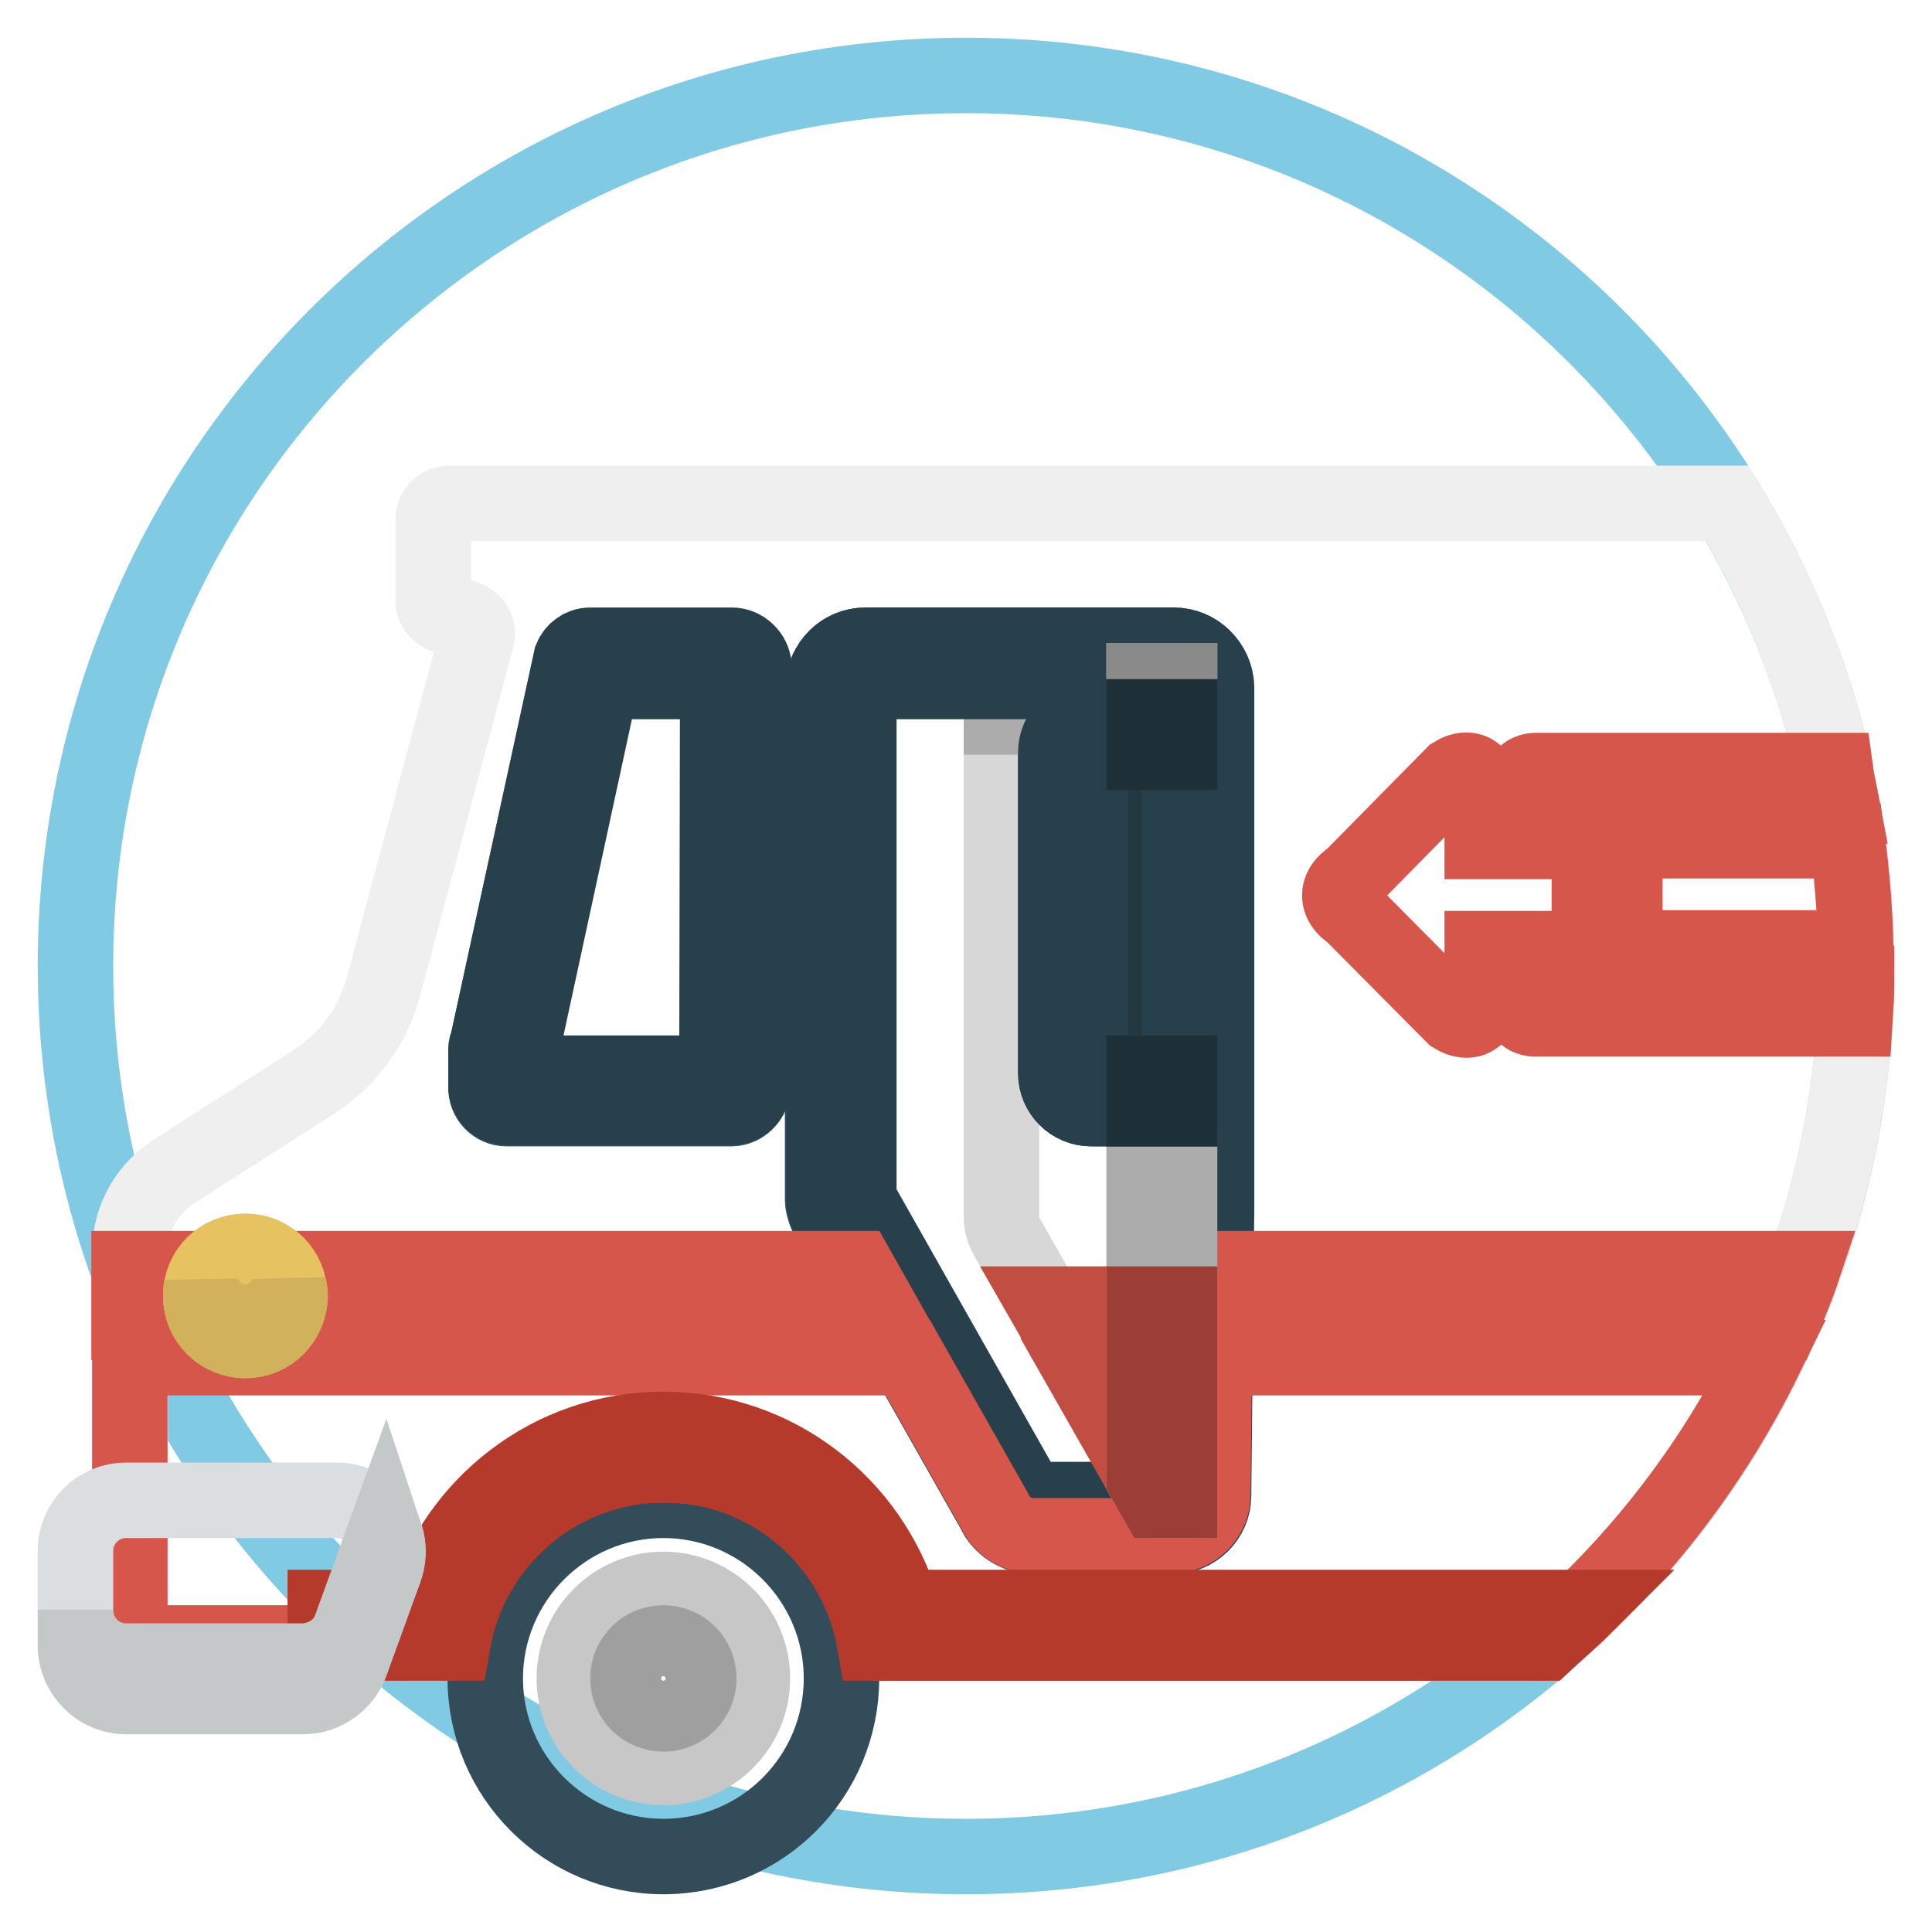
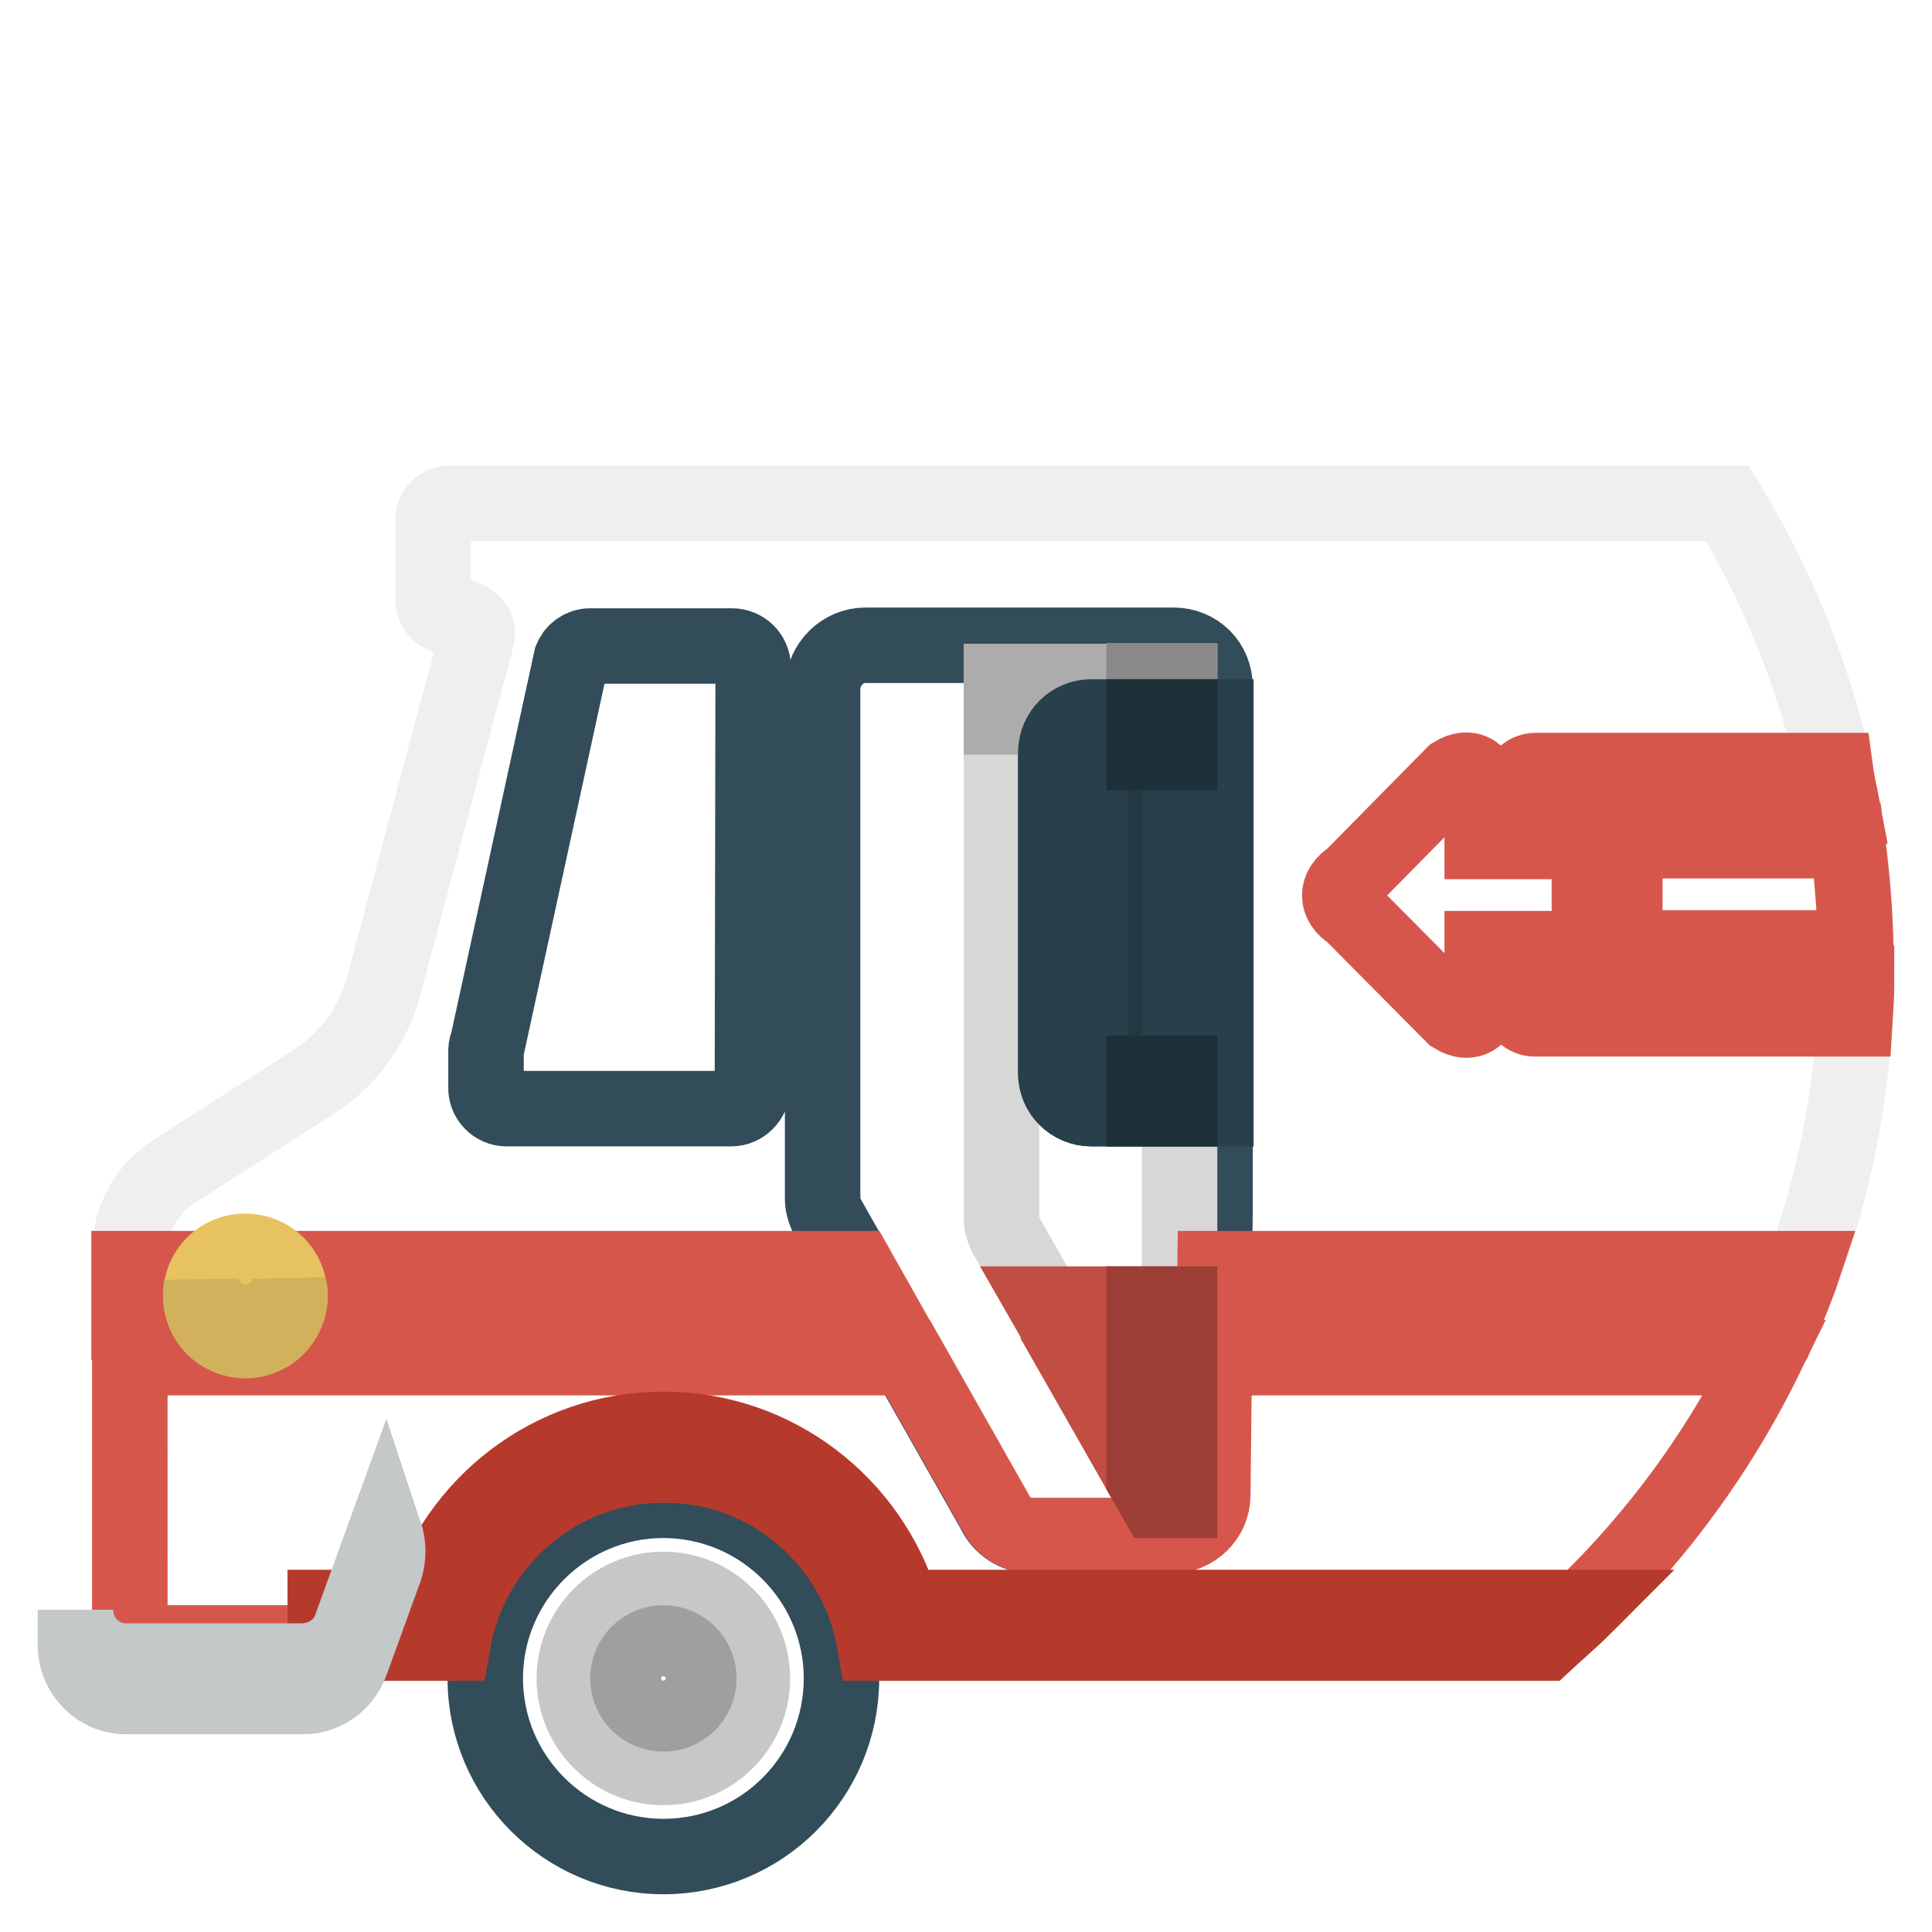
<svg xmlns="http://www.w3.org/2000/svg" version="1.1" x="0px" y="0px" viewBox="0 0 256 256" enable-background="new 0 0 256 256" xml:space="preserve">
  <g>
-     <path stroke-width="10" fill-opacity="0" stroke="#80cae3" d="M128,10c65.2,0,118,52.8,118,118s-52.8,118-118,118c-65.2,0-118-52.8-118-118S62.9,10,128,10L128,10z" />
    <path stroke-width="10" fill-opacity="0" stroke="#f0efef" d="M204.7,217.7h-85.1c-4.1-13.6-16.6-23.6-31.6-23.6c-15,0-27.5,10-31.6,23.6h-37c-1.1,0-2.1-0.9-2.1-2.1l0,0 l-0.1-49.7c0-4.5,2.4-8.6,6.2-10.9l17.8-11.4c4.7-2.9,8.1-7.4,9.6-12.8l12.4-46.4c0.4-1.4-1.1-2.7-2.5-2.7h-1.1 c-1.2,0-2.2-1-2.2-2.1l0,0V68.8c0-1.2,1-2.1,2.1-2.1l0,0h169.4C240.1,85.1,246,106.4,246,128C246,163.9,229.9,196,204.7,217.7z" />
    <path stroke-width="10" fill-opacity="0" stroke="#d7564b" d="M217.7,125.6c-1.3,0-2.4-1.1-2.4-2.4c0,0,0,0,0,0v-9.4c0-1.3,1.1-2.4,2.4-2.4c0,0,0,0,0,0h27.1 c0.6,4.6,1,9.4,1.1,14.2H217.7z M244.1,106.8h-40.5c-1.3,0-2.4-1-2.4-2.3c0-1.3,1-2.4,2.3-2.4c0.1,0,0.1,0,0.1,0h39.6 C243.4,103.6,243.8,105.2,244.1,106.8z M192.6,102.6c2.1-1.3,3.8-0.2,3.8,2.3v6.6h11.8c1.3,0,2.4,1.1,2.4,2.4c0,0,0,0,0,0v9.4 c0,1.3-1.1,2.4-2.4,2.4c0,0,0,0,0,0h-11.8v6.6c0,2.6-1.7,3.6-3.8,2.3l-13.5-13.6c-2.1-1.3-2.1-3.4,0-4.7L192.6,102.6z M201.2,132.7 c0-1.3,1.1-2.4,2.4-2.4c0,0,0,0,0,0h42.4c0,1.6-0.1,3.1-0.2,4.7h-42.2C202.2,135.1,201.2,134,201.2,132.7z" />
    <path stroke-width="10" fill-opacity="0" stroke="#324c5a" d="M67.1,146.9h29.8c1.5,0,2.8-1.3,2.8-2.8l0.1-55.7c0-1.6-1.3-2.8-2.8-2.8H78.2c-1.1,0-2.1,0.7-2.5,1.7 l-11.1,51c-0.2,0.4-0.2,0.7-0.2,1.1v4.6C64.3,145.6,65.6,146.9,67.1,146.9L67.1,146.9z M114.7,85.5h40.8c3.1,0,5.5,2.4,5.5,5.5v69 l-0.4,38.1c0,3-2.5,5.4-5.5,5.4h-18.3c-2.2,0-4.2-1.3-5.1-3.3l-22.2-39.2c-0.3-0.7-0.5-1.4-0.5-2.2V91 C109.2,88,111.6,85.5,114.7,85.5L114.7,85.5z" />
    <path stroke-width="10" fill-opacity="0" stroke="#d7d7d7" d="M153.2,198.8l-20-35.3c-0.3-0.7-0.5-1.4-0.5-2.2v-71h23.6v108.5H153.2L153.2,198.8z" />
    <path stroke-width="10" fill-opacity="0" stroke="#324c5a" d="M161.1,146.9h-16.5c-2.6,0-4.7-2.1-4.7-4.7V99.7c0-2.6,2.1-4.7,4.7-4.7h16.5V146.9z" />
    <path stroke-width="10" fill-opacity="0" stroke="#adacac" d="M132.7,95v-4.7h23.6V95H132.7z" />
    <path stroke-width="10" fill-opacity="0" stroke="#324c5a" d="M87.9,198.8c13,0,23.6,10.6,23.6,23.6S101,246,87.9,246c-13,0-23.6-10.6-23.6-23.6S74.9,198.8,87.9,198.8z" />
    <path stroke-width="10" fill-opacity="0" stroke="#c8c7c7" d="M87.9,210.6c6.5,0,11.8,5.3,11.8,11.8c0,6.5-5.3,11.8-11.8,11.8c-6.5,0-11.8-5.3-11.8-11.8 C76.1,215.9,81.4,210.6,87.9,210.6z" />
    <path stroke-width="10" fill-opacity="0" stroke="#9f9fa0" d="M87.9,217.7c2.6,0,4.7,2.1,4.7,4.7c0,2.6-2.1,4.7-4.7,4.7c-2.6,0-4.7-2.1-4.7-4.7 C83.2,219.8,85.3,217.7,87.9,217.7z" />
-     <path stroke-width="10" fill-opacity="0" stroke="#28404c" d="M95.1,90.2L95,142.2H69v-2.4l0-0.1l0.1-0.4l10.6-49H95.1 M97,85.5H78.2c-1.1,0-2.1,0.7-2.5,1.7l-11.1,51 c-0.2,0.4-0.2,0.7-0.2,1.1v4.6c0,1.6,1.2,2.8,2.8,2.8h29.8c1.5,0,2.8-1.3,2.8-2.8l0.1-55.7C99.8,86.8,98.5,85.5,97,85.5z  M155.5,90.2c0.5,0,0.8,0.3,0.8,0.7v69l-0.4,38.1c0,0.4-0.4,0.7-0.8,0.7h-18.3c-0.3,0-0.6-0.2-0.8-0.5l-0.1-0.2l-0.1-0.2l-22-38.9 l0-0.2V91c0-0.4,0.4-0.7,0.8-0.7H155.5 M155.5,85.5h-40.8c-3.1,0-5.5,2.4-5.5,5.5v67.9c0,0.8,0.2,1.5,0.5,2.2l22.2,39.2 c0.9,2,2.9,3.3,5.1,3.3h18.3c3,0,5.5-2.4,5.5-5.4l0.4-38.1V91C161.1,88,158.6,85.5,155.5,85.5L155.5,85.5z" />
    <path stroke-width="10" fill-opacity="0" stroke="#d7564b" d="M160.9,179.9l-0.2,18.2c0,3-2.5,5.4-5.5,5.4h-18.3c-2.2,0-4.2-1.3-5.1-3.3l-11.5-20.3H17.2l0,35.7 c0,1.1,0.9,2.1,2.1,2.1c0,0,0,0,0,0h37c4.1-13.6,16.6-23.6,31.6-23.6c15,0,27.5,10,31.6,23.6h85.1c12.2-10.5,22.2-23.3,29.3-37.8 H160.9L160.9,179.9z M113.6,168.1H17.1l0,7.1h100.5L113.6,168.1z M161,168.1l-0.1,7.1h75.2c1-2.3,2-4.7,2.8-7.1H161z" />
    <path stroke-width="10" fill-opacity="0" stroke="#b63a2b" d="M204.7,217.7h-88.8c-2.3-13.4-13.9-23.6-27.9-23.6S62.3,204.3,60,217.7H43.1v-4.7h13.2 c4.1-13.6,16.6-23.6,31.6-23.6s27.5,10,31.6,23.6h90.3C208.2,214.6,206.4,216.1,204.7,217.7z" />
-     <path stroke-width="10" fill-opacity="0" stroke="#dadee0" d="M16.7,198.8h28c4.6,0,7.9,4.7,6.3,9.1l-4.5,12.4c-0.9,2.7-3.5,4.4-6.3,4.4H16.7c-3.7,0-6.7-3-6.7-6.8v-12.4 C10,201.8,13,198.8,16.7,198.8z" />
    <path stroke-width="10" fill-opacity="0" stroke="#c4c8c9" d="M46.5,215.6c-0.9,2.7-3.5,4.4-6.3,4.5H16.7c-3.7,0-6.7-3-6.7-6.8v4.7c0,3.7,3,6.8,6.7,6.8h23.5 c2.8,0,5.3-1.8,6.3-4.5l4.5-12.4c0.5-1.5,0.5-3.2,0-4.7L46.5,215.6z" />
    <path stroke-width="10" fill-opacity="0" stroke="#c24e43" d="M141.2,177.5h15.1v-4.7h-17.8L141.2,177.5z M153.2,198.8h3.1v-16.5h-12.5L153.2,198.8z" />
-     <path stroke-width="10" fill-opacity="0" stroke="#adacac" d="M151.6,90.2V196l1.6,2.8h3.1V90.2H151.6z" />
    <path stroke-width="10" fill-opacity="0" stroke="#e7c260" d="M32.5,165.8c3.3,0,5.9,2.6,5.9,5.9s-2.6,5.9-5.9,5.9c-3.3,0-5.9-2.6-5.9-5.9S29.2,165.8,32.5,165.8z" />
    <path stroke-width="10" fill-opacity="0" stroke="#d1b15c" d="M32.5,175.2c-2.8,0-5.2-2-5.8-4.7c-0.6,3.2,1.4,6.3,4.6,7c3.2,0.7,6.3-1.4,7-4.6c0.2-0.8,0.2-1.6,0-2.3 C37.7,173.2,35.3,175.2,32.5,175.2z" />
    <path stroke-width="10" fill-opacity="0" stroke="#9d3e36" d="M151.6,172.8h4.7v4.7h-4.7V172.8z M151.6,196l1.6,2.8h3.1v-16.5h-4.7V196z" />
    <path stroke-width="10" fill-opacity="0" stroke="#243842" d="M151.6,95h4.7v51.9h-4.7V95z" />
    <path stroke-width="10" fill-opacity="0" stroke="#8a8a8a" d="M151.6,90.2h4.7V95h-4.7V90.2z" />
    <path stroke-width="10" fill-opacity="0" stroke="#28404c" d="M156.3,99.7v42.5h-11.8V99.7H156.3 M161.1,95h-16.5c-2.6,0-4.7,2.1-4.7,4.7v42.5c0,2.6,2.1,4.7,4.7,4.7 h16.5V95z" />
    <path stroke-width="10" fill-opacity="0" stroke="#1d2f37" d="M151.6,95h4.7v4.7h-4.7V95z M151.6,142.2h4.7v4.7h-4.7V142.2z" />
  </g>
</svg>